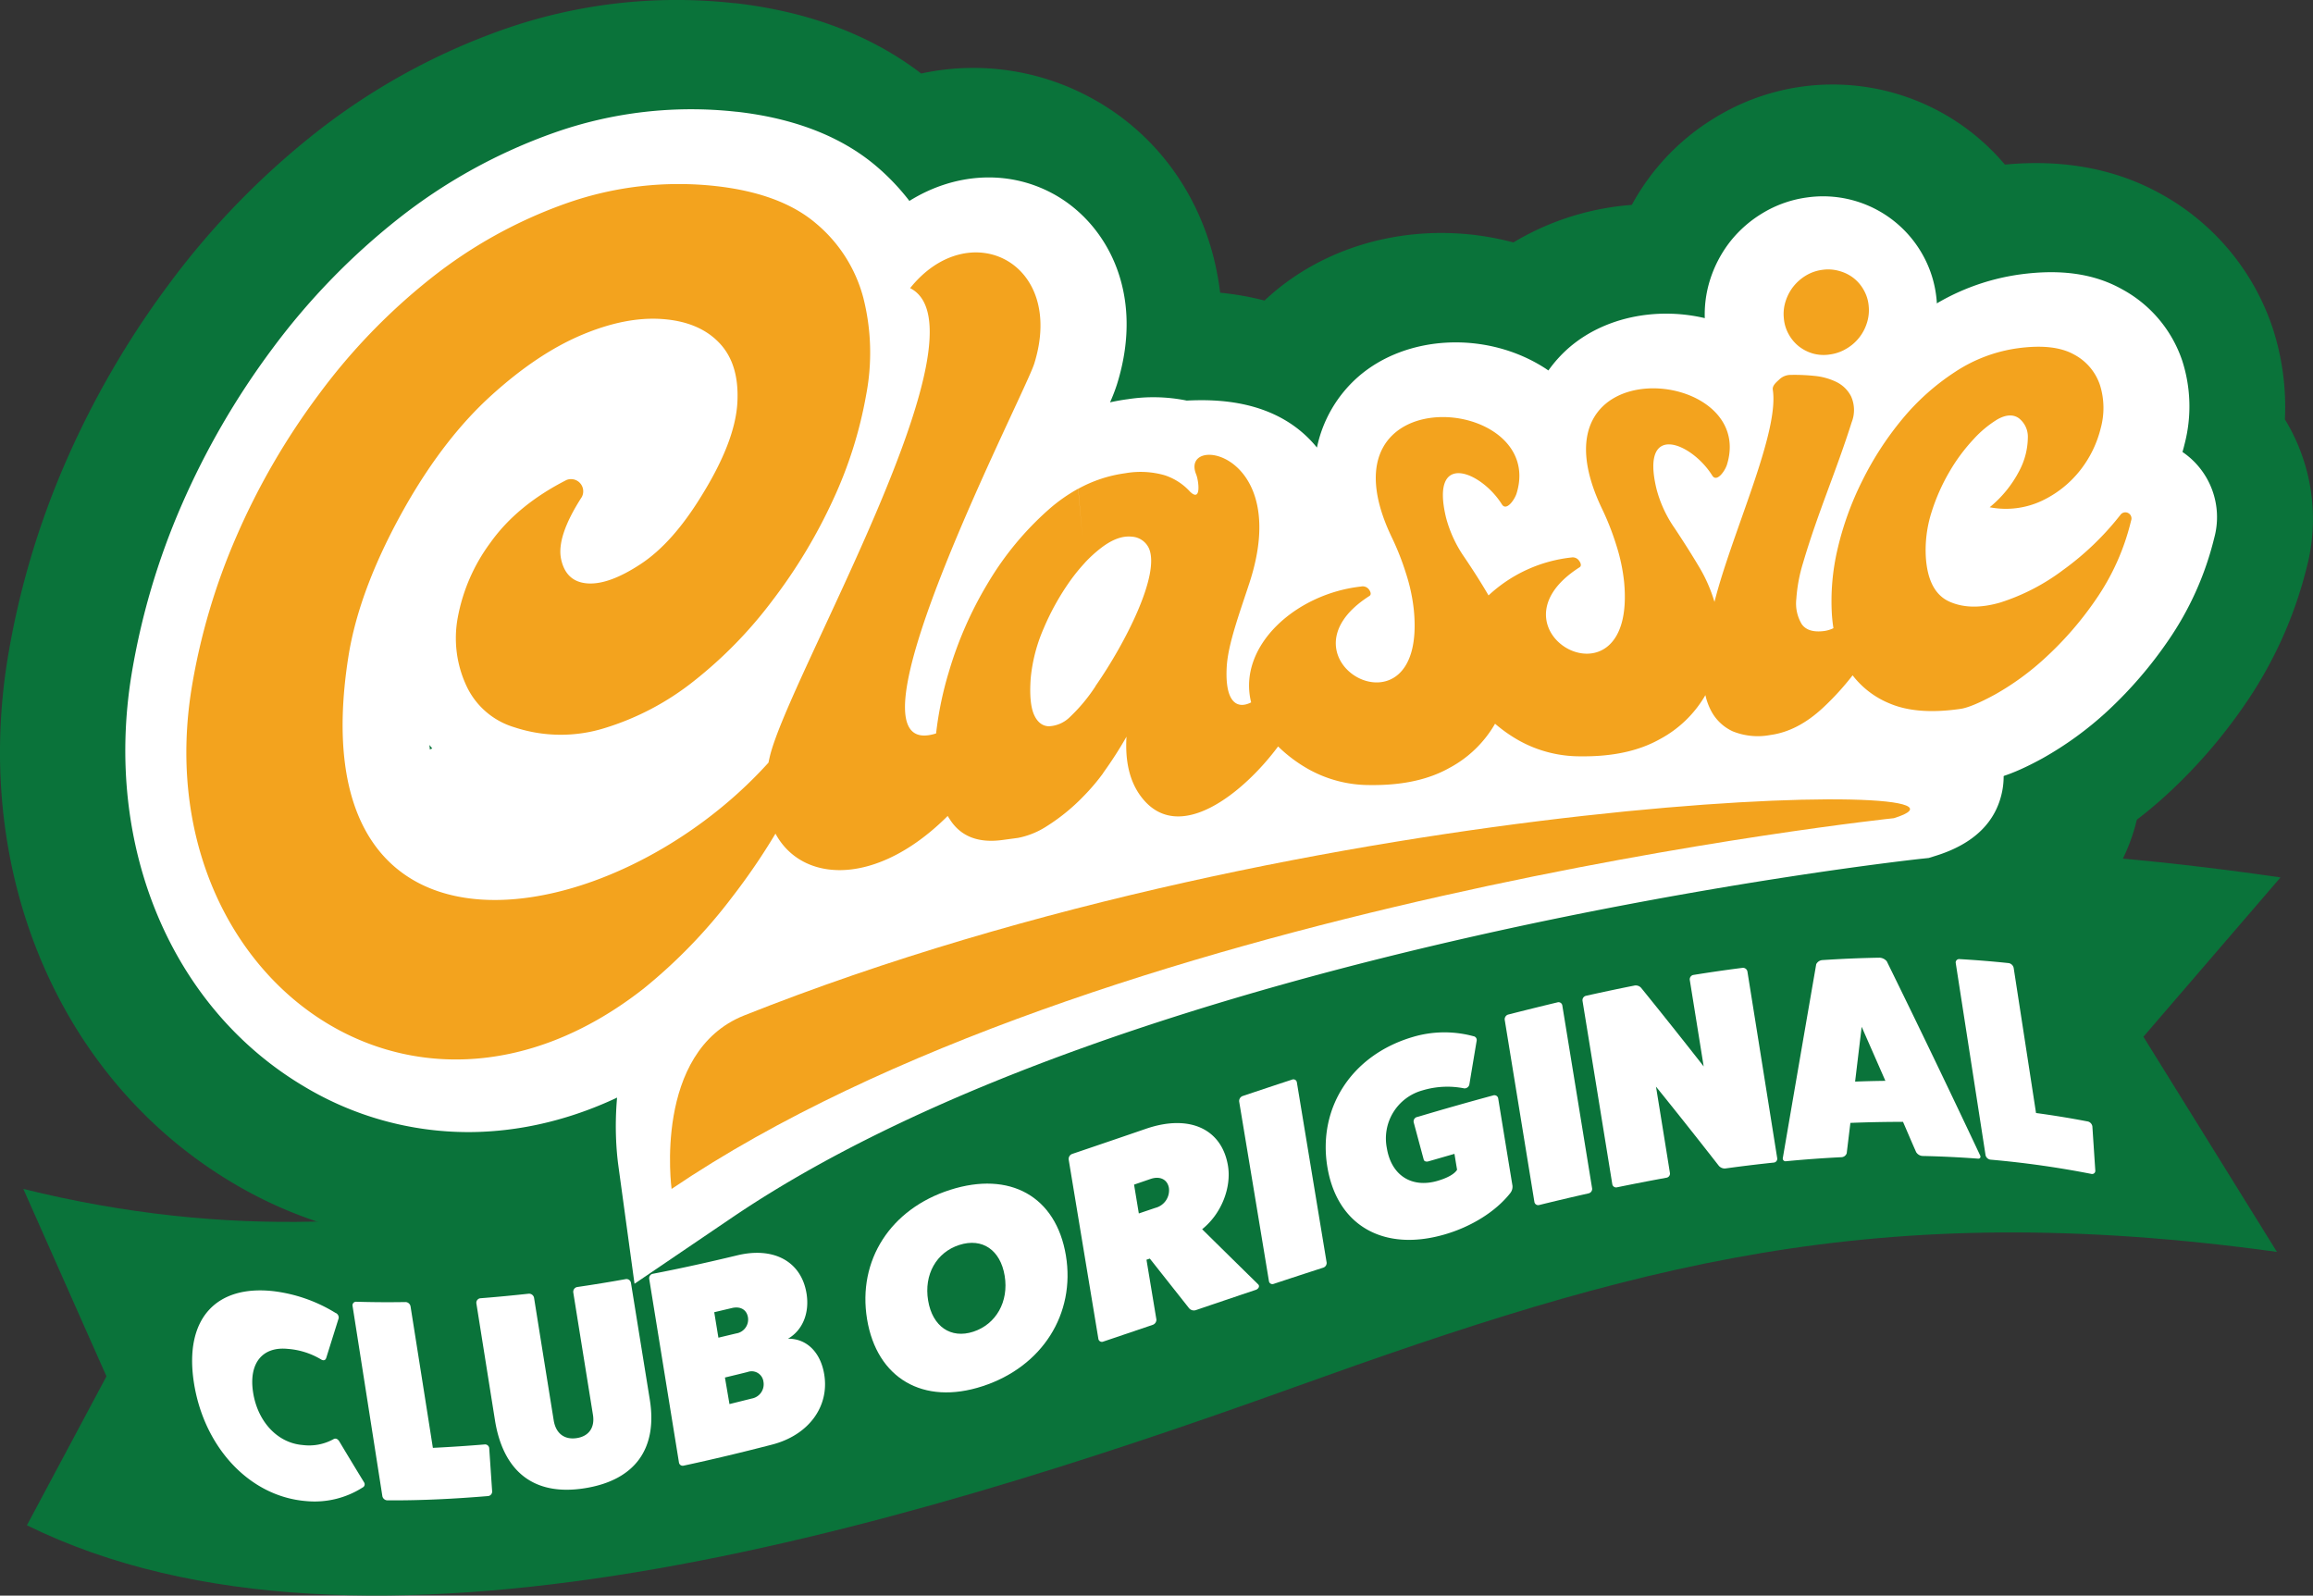
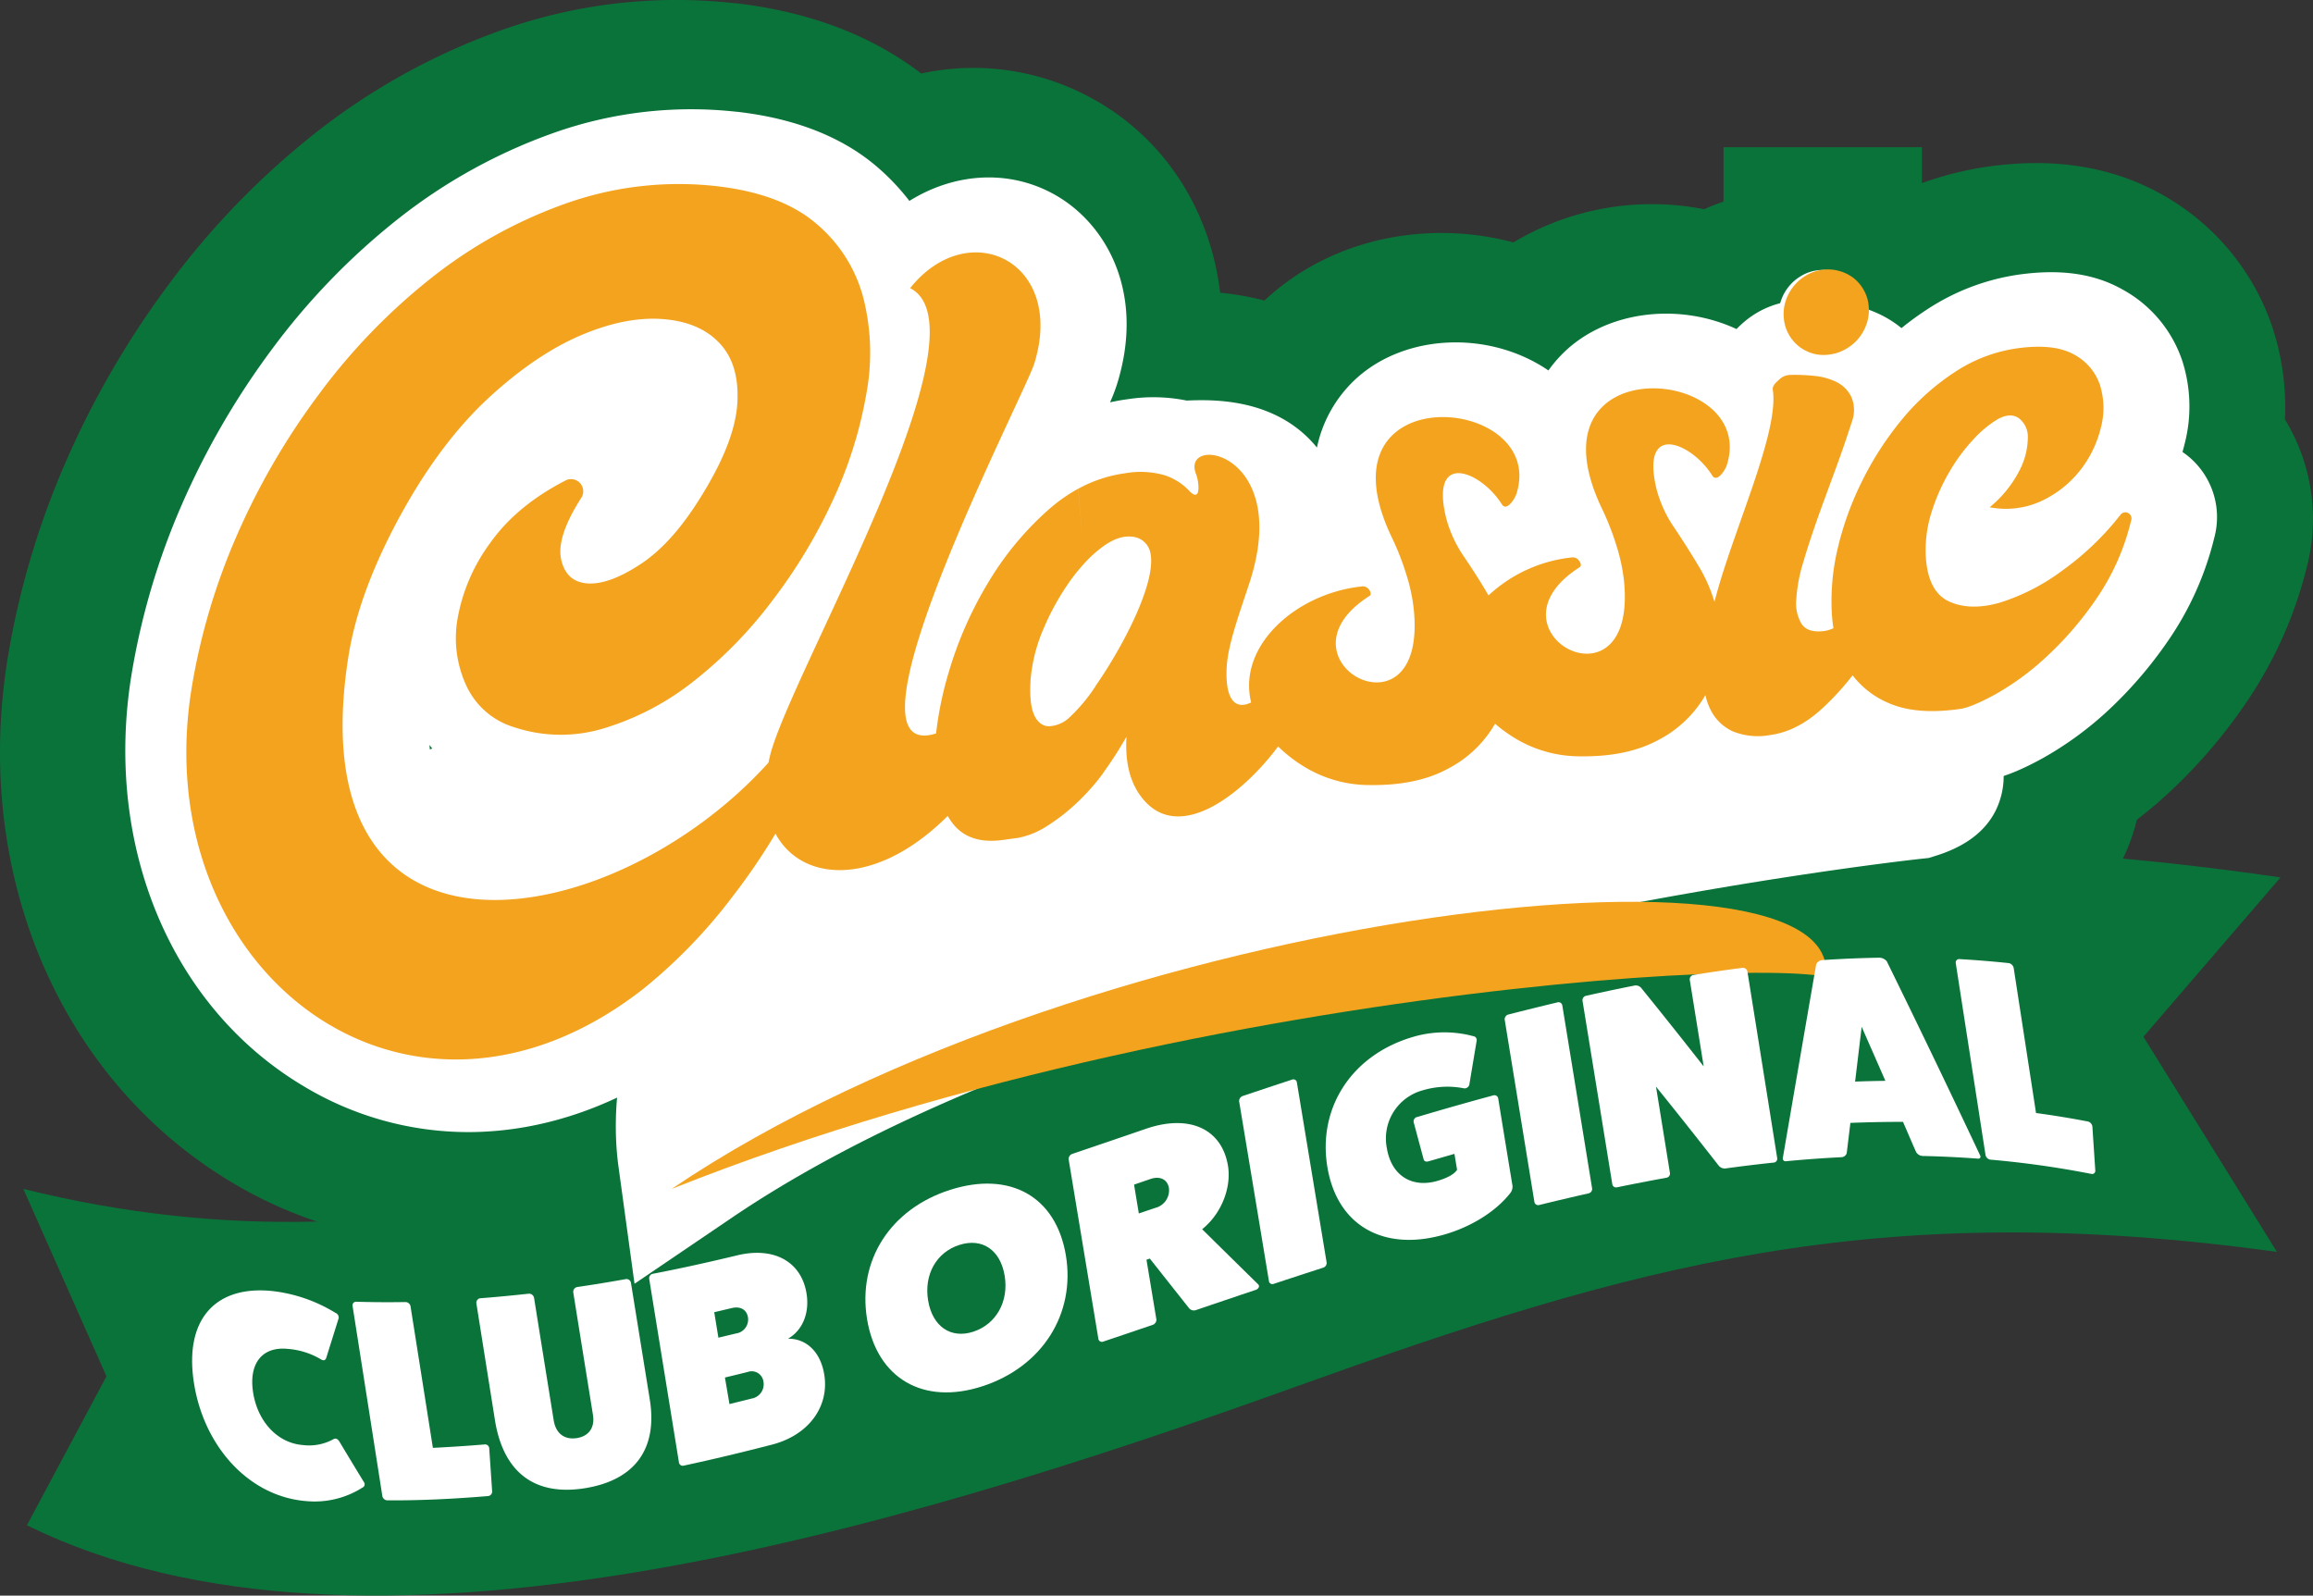
<svg xmlns="http://www.w3.org/2000/svg" viewBox="0 0 510.34 352.05">
  <rect x="0" y="0" width="510.34" height="352.05" fill="#333333" stroke="none" />
  <defs>
    <style>.cls-1,.cls-3{fill:#0a733a;}.cls-2{fill:#fff;}.cls-3,.cls-4,.cls-5{fill-rule:evenodd;}.cls-4{fill:#0062af;}.cls-5,.cls-6{fill:#f3a31e;}</style>
  </defs>
  <g id="Layer_2" data-name="Layer 2">
    <g id="Layer_1-2" data-name="Layer 1">
      <rect class="cls-1" x="380.27" y="32.48" width="43.78" height="33.91" />
-       <path class="cls-2" d="M403.16,59.44a9,9,0,0,1,3.69.25A8.88,8.88,0,0,1,410,61.28,9.06,9.06,0,0,1,412.26,64a8.62,8.62,0,0,1,1.06,3.49,9.2,9.2,0,0,1-.42,3.79,10.4,10.4,0,0,1-1.73,3.22,10.1,10.1,0,0,1-2.81,2.4,9.36,9.36,0,0,1-3.56,1.25,8.79,8.79,0,0,1-3.74-.25,8.8,8.8,0,0,1-5.36-4.27A8.8,8.8,0,0,1,394.63,70a9,9,0,0,1,.43-3.69,10.2,10.2,0,0,1,1.73-3.22,10,10,0,0,1,2.76-2.4A9.35,9.35,0,0,1,403.16,59.44Z" />
-       <path class="cls-1" d="M403.43,118.87a48.82,48.82,0,0,1-13.89-2,49.72,49.72,0,0,1-33.08-63.35,50.72,50.72,0,0,1,22.09-27.64,49.68,49.68,0,0,1,69.17,18.19,49,49,0,0,1,6.11,19.82,49.84,49.84,0,0,1-2.34,20.17A50.67,50.67,0,0,1,429,111.9a50.09,50.09,0,0,1-18.71,6.5A51.39,51.39,0,0,1,403.43,118.87Zm-3.25-81.16-.89.11a31.24,31.24,0,0,0-11.55,4A30.69,30.69,0,0,0,374.3,58.46,31.4,31.4,0,0,0,372.81,71a32.09,32.09,0,0,0,4,12.84,31.66,31.66,0,0,0,7.86,9.22,32.16,32.16,0,0,0,11.14,5.75,31.8,31.8,0,0,0,12.84.9h0a31.53,31.53,0,0,0,11.88-4.22A30.52,30.52,0,0,0,433.66,79.1a31.73,31.73,0,0,0-21.11-40.25,32.16,32.16,0,0,0-12.35-1.14l3,21.73Z" />
      <path class="cls-1" d="M237.38,107.89a29.65,29.65,0,0,1,10.31-3.42,19.46,19.46,0,0,1,8.73.43c2.27.77,28.28-5.44,18.71,23.75-2.24,6.81-4.73,13.54-5,18.54-.41,7.81,2.32,9.34,5.39,7.78-3-12.34,9.74-24,24.24-25.56a1.7,1.7,0,0,1,1.65.66c.41.53.64,1.19.16,1.5-22.16,14.14,12.65,33.09,9.81,3.2a40.18,40.18,0,0,0-1.73-8.14,61.94,61.94,0,0,0-3.15-8c-17.13-35.85,34.38-31.53,27.57-9.66-.41,1.31-2.22,4-3.23,2.38-4.45-7.17-15.9-12.08-12.33,2.87a27.28,27.28,0,0,0,4.07,8.82q3,4.53,5.14,8.12l.18.29a31.92,31.92,0,0,1,18.28-8.35,1.75,1.75,0,0,1,1.66.66c.41.53.64,1.19.15,1.5-22.16,14.15,12.65,33.1,9.81,3.2a39.51,39.51,0,0,0-1.73-8.14,59.88,59.88,0,0,0-3.15-8c-17.13-35.86,34.39-31.54,27.58-9.67-.41,1.31-2.23,4-3.24,2.38-4.45-7.16-15.9-12.08-12.33,2.88a27.45,27.45,0,0,0,4.07,8.81q3,4.53,5.15,8.12c1.61,2.66,4.17,5.88,4.46,4.88,4.37-15,13.38-34.73,12-43.63-.15-.91.78-1.65,1.44-2.26a3.46,3.46,0,0,1,2.4-1,41.34,41.34,0,0,1,5.28.2,14.12,14.12,0,0,1,4.88,1.34,7.12,7.12,0,0,1,3.27,3.19,7.38,7.38,0,0,1,.14,5.69c-3.44,10.88-7.46,19.93-10.73,31a35.89,35.89,0,0,0-1.5,8,8.88,8.88,0,0,0,1.2,5.54q1.4,2,5,1.53a6.9,6.9,0,0,0,2-.62c-.15-1-.27-2-.33-3a49.8,49.8,0,0,1,1.24-14.43,67.69,67.69,0,0,1,5.41-15,69.52,69.52,0,0,1,8.85-13.69,51.83,51.83,0,0,1,11.66-10.43A33.42,33.42,0,0,1,444.66,77q8-1.1,12.39,1.36A11.85,11.85,0,0,1,462.82,85a16.89,16.89,0,0,1,.16,9.41,24.32,24.32,0,0,1-4.57,9.39,23.73,23.73,0,0,1-8.5,6.73A18.72,18.72,0,0,1,438.42,112a25.39,25.39,0,0,0,6.6-8.18,15.86,15.86,0,0,0,1.81-7.16,5.15,5.15,0,0,0-2-4.33q-1.89-1.29-4.71.28a23.82,23.82,0,0,0-5.24,4.35,39.13,39.13,0,0,0-5.29,7.11,43.56,43.56,0,0,0-4,9,27.11,27.11,0,0,0-1.26,10q.53,7.65,5.22,9.76t11.25.17a46.3,46.3,0,0,0,13.79-7.15,62,62,0,0,0,12.68-12.21A1.36,1.36,0,0,1,469.6,115a51.87,51.87,0,0,1-7.72,17.32,75.43,75.43,0,0,1-11.14,12.88,59.12,59.12,0,0,1-11.12,8.13c-3.53,1.91-6.12,3-7.78,3.21q-9.34,1.28-15.34-1.25a19.63,19.63,0,0,1-8.24-6.23,60.19,60.19,0,0,1-6.55,7.17q-5.58,5.19-11.63,6a14.67,14.67,0,0,1-8.24-.8c-2.13-1-11.63-.8-16.14,1.74s-10.45,3.86-17.46,3.77a27.63,27.63,0,0,1-13.53-3.45,32.85,32.85,0,0,1-5.35-3.74,25.35,25.35,0,0,1-10.08,9.75q-7,3.92-17.46,3.78a27.79,27.79,0,0,1-13.53-3.45,31.43,31.43,0,0,1-6.79-5.08c-7.4,10.05-22,22.15-30.3,11-2.44-3.27-10-24.36-10-24.36C247.7,142.1,255.55,126.84,253,121a4.39,4.39,0,0,0-3.76-2.57c-2.07-.24-4.33.59-6.78,2.46a30.21,30.21,0,0,0-3.63,3.34Zm-112.93-2a2.69,2.69,0,0,1,3.38,3.75q-5.64,8.76-4.57,13.76c.72,3.33,2.67,5.1,5.83,5.32s7.08-1.21,11.75-4.29,9.13-8.09,13.38-15q7.44-12,7.93-20.55t-4-13.23Q153.73,71,145.57,70.4T127.67,74q-9.75,4.16-19.87,13.36T89.21,111.24Q78.72,129.66,76.32,145c-11.46,73.4,58.3,61.43,92.71,23.26.07-.38.16-.76.24-1.15,4-17.51,49.28-94.24,31-103.53,13-16.24,34.38-5.77,27.39,16.64-2.15,6.89-42.55,84.65-23.38,82a10,10,0,0,0,1.72-.39,76.4,76.4,0,0,1,2.78-13.5,84.09,84.09,0,0,1,8.72-19.8,67.81,67.81,0,0,1,13.34-16.1c2.09-1.84,7.95,11.79,7.95,11.79a39.18,39.18,0,0,0-3.32,4.1,55.35,55.35,0,0,0-5.71,10.27,35.45,35.45,0,0,0-2.88,11c-.28,3.75,0,6.44.71,8.09s1.84,2.5,3.23,2.57a7,7,0,0,0,4.59-1.94c1.44-1.17,7.46,12.26,7.46,12.26a45.24,45.24,0,0,1-4.39,5.16,42.53,42.53,0,0,1-8.25,6.68,17.55,17.55,0,0,1-6.16,2.46l-3.42.47q-7.76,1.06-11.36-4.16c-.26-.37-.5-.75-.73-1.15-.64.64-1.31,1.28-2,1.91-15.08,13.7-30.37,12.43-36,1.94a143.15,143.15,0,0,1-9.55,14,116.4,116.4,0,0,1-19.54,20.19c-51.87,40.67-109.85-3.85-99.72-66.29a141,141,0,0,1,9.88-33.49A155.72,155.72,0,0,1,69.83,87.06,134.81,134.81,0,0,1,94.56,61.43a103.66,103.66,0,0,1,29.78-16.49,74.44,74.44,0,0,1,33.18-3.82q14.26,1.62,22,8.24A32,32,0,0,1,190,65.69a49.3,49.3,0,0,1,.65,21.39,93.81,93.81,0,0,1-7.33,23.29,117.42,117.42,0,0,1-13.34,22.16,96,96,0,0,1-17.38,17.83,59.75,59.75,0,0,1-19.63,10.35,32.57,32.57,0,0,1-20-.18,17,17,0,0,1-10.55-9.16,24.87,24.87,0,0,1-1.88-15.06,39.76,39.76,0,0,1,7.22-16.55Q113.56,111.48,124.45,105.94Z" />
      <path class="cls-1" d="M100.11,274.42a95.07,95.07,0,0,1-48.54-13.3C13.5,238.64-6.09,193.18,1.68,145.31a182.61,182.61,0,0,1,12.7-43.11A197.84,197.84,0,0,1,37.2,62.79,176,176,0,0,1,69.38,29.5,144.64,144.64,0,0,1,110.8,6.6,115.21,115.21,0,0,1,161.88.69l.25,0c16.3,1.86,30.11,7.08,41.12,15.53a54.31,54.31,0,0,1,37.08,5.16c16.44,8.73,26.69,24.82,28.88,43.2A64.32,64.32,0,0,1,279,66.31c.44-.41.88-.82,1.33-1.21,14.35-12.58,34.88-16.61,53.58-11.61A59.48,59.48,0,0,1,376,46.17a44.53,44.53,0,0,1,17.2-4,81.13,81.13,0,0,1,10.48.39,55.57,55.57,0,0,1,10.76,2.13,73.27,73.27,0,0,1,24.69-8c14.32-1.95,27.05.14,37.83,6.2a52.86,52.86,0,0,1,24.45,29.39,56.28,56.28,0,0,1,2.73,20.25A42.13,42.13,0,0,1,509,125a92.48,92.48,0,0,1-13.78,30.57A115.91,115.91,0,0,1,478,175.39,98,98,0,0,1,459,189c-8.2,4.46-14.89,6.86-21.71,7.78a76.25,76.25,0,0,1-23.11-.16,59.78,59.78,0,0,1-36.44,5.7,77.86,77.86,0,0,1-30,5.24,72.94,72.94,0,0,1-11.55-1c-10.24,5.07-21.94,7.55-34.87,7.39a72.56,72.56,0,0,1-12.88-1.3,57,57,0,0,1-28.82,8.24,51.55,51.55,0,0,1-12.26-1.46,54.78,54.78,0,0,1-17.74,5.76l-3.43.47a57.45,57.45,0,0,1-12.87.33,67.38,67.38,0,0,1-28.26,6.68,144.58,144.58,0,0,1-18.42,17.46c-17.69,13.87-37.76,22.15-58,23.93Q104.35,274.43,100.11,274.42Zm285.51-75.8c-.75.42-1.5.82-2.26,1.21C384.15,199.44,384.89,199,385.62,198.62Zm-20.86-.28c.91.42,1.77.79,2.6,1.12C366.49,199.11,365.62,198.74,364.76,198.34Zm-.07,0h0Zm-.1-.05.07,0ZM269.42,66.37l.06,0Z" />
      <path class="cls-3" d="M158.57,255.37s-4.14-30.24,16.05-38.28c126.58-50.35,282.9-52.6,253.69-43.52C428.31,173.57,252,192.11,158.57,255.37Z" />
      <path class="cls-1" d="M127.16,325.73l-8.88-64.84a97.92,97.92,0,0,1,.68-28.61c4.36-25.13,19.17-44.44,40.63-53,64.89-25.82,132.66-38.46,178.08-44.51,23.51-3.13,46.76-5.21,65.49-5.85,26.93-.9,41.95.49,54.47,10.92a41.21,41.21,0,0,1,14.12,39.73c-1.47,7.38-7.48,25.37-31.37,32.8l-3.83,1.19-4,.42c-1.64.17-167.38,18.31-251.2,75Z" />
      <path class="cls-1" d="M502.38,276.21c-89-12.26-142.12,3-216.9,29.89C197.32,337.81,79.88,373,5.94,336.53l17.55-32.86L5.15,262.32C96,284.81,163.3,250.43,237.91,223.59c92.68-26.08,146.74-47.22,265.26-30l-30.25,35.15Z" />
      <circle class="cls-2" cx="140.39" cy="91.81" r="5.48" />
      <path class="cls-2" d="M140.38,105.43A13.61,13.61,0,1,1,154,90.62h0a13.62,13.62,0,0,1-12.37,14.76C141.18,105.41,140.77,105.43,140.38,105.43Zm-2.64-13.38a2.75,2.75,0,0,0,.94,1.8,2.66,2.66,0,1,0-.33-3.74,2.72,2.72,0,0,0-.61,1.94Z" />
      <ellipse class="cls-2" cx="112.21" cy="174.92" rx="9.66" ry="21.84" transform="translate(-86.52 235.72) rotate(-74.33)" />
      <path class="cls-2" d="M240.62,107.6a30.07,30.07,0,0,1,10.31-3.42,19.46,19.46,0,0,1,8.73.43c2.27.78,28.29-5.43,18.71,23.76-2.24,6.8-4.73,13.54-5,18.53-.42,7.82,2.31,9.35,5.39,7.78-3.06-12.34,9.73-24,24.23-25.56a1.72,1.72,0,0,1,1.65.67c.41.52.65,1.18.16,1.5-22.16,14.14,12.65,33.09,9.81,3.2a39.74,39.74,0,0,0-1.73-8.15,61.25,61.25,0,0,0-3.15-8c-17.13-35.86,34.38-31.54,27.57-9.67-.41,1.32-2.22,4-3.23,2.38-4.45-7.16-15.9-12.08-12.33,2.88a27.14,27.14,0,0,0,4.07,8.81q3,4.53,5.15,8.12l.17.29a31.9,31.9,0,0,1,18.28-8.34,1.7,1.7,0,0,1,1.66.66c.41.53.64,1.19.15,1.5-22.16,14.14,12.66,33.09,9.81,3.2a39.74,39.74,0,0,0-1.73-8.15,59.07,59.07,0,0,0-3.15-8c-17.13-35.85,34.39-31.53,27.58-9.67-.41,1.32-2.23,4-3.24,2.39-4.45-7.17-15.9-12.08-12.33,2.87a27.49,27.49,0,0,0,4.07,8.82q3.06,4.53,5.15,8.11c1.61,2.66,4.17,5.88,4.46,4.89,4.37-15,13.38-34.74,12-43.63-.14-.92.78-1.66,1.44-2.27a3.56,3.56,0,0,1,2.4-1,41.39,41.39,0,0,1,5.28.21,14,14,0,0,1,4.88,1.33,7.14,7.14,0,0,1,3.27,3.2,7.33,7.33,0,0,1,.14,5.69c-3.44,10.87-7.46,19.93-10.73,31a36,36,0,0,0-1.5,8,8.9,8.9,0,0,0,1.2,5.55q1.4,2,5,1.52a6.75,6.75,0,0,0,2-.62c-.16-1-.27-2-.34-3A49.75,49.75,0,0,1,408.17,121a67.59,67.59,0,0,1,5.41-15,69.74,69.74,0,0,1,8.85-13.68A51.8,51.8,0,0,1,434.09,81.9a33.42,33.42,0,0,1,13.81-5.23q8-1.1,12.39,1.35a11.87,11.87,0,0,1,5.77,6.72,16.86,16.86,0,0,1,.16,9.4,24.25,24.25,0,0,1-4.57,9.39,23.62,23.62,0,0,1-8.5,6.73,18.65,18.65,0,0,1-11.49,1.42,25.28,25.28,0,0,0,6.6-8.18,15.82,15.82,0,0,0,1.81-7.15,5.11,5.11,0,0,0-2-4.33q-1.89-1.3-4.71.27a24.05,24.05,0,0,0-5.24,4.35,40.32,40.32,0,0,0-5.29,7.11,43.65,43.65,0,0,0-4,9,27.11,27.11,0,0,0-1.26,10q.53,7.65,5.22,9.75t11.25.18a46.35,46.35,0,0,0,13.79-7.16,62.23,62.23,0,0,0,12.69-12.2,1.26,1.26,0,0,1,1.66-.38,1.27,1.27,0,0,1,.67,1.69A51.67,51.67,0,0,1,465.12,132,75.05,75.05,0,0,1,454,144.9,59.12,59.12,0,0,1,442.86,153q-5.3,2.88-7.78,3.22-9.34,1.27-15.34-1.25a19.71,19.71,0,0,1-8.24-6.23,60.87,60.87,0,0,1-6.55,7.16q-5.58,5.19-11.63,6a14.76,14.76,0,0,1-8.24-.8c-2.13-1-11.63-.8-16.14,1.73s-10.45,3.86-17.46,3.77A27.73,27.73,0,0,1,338,163.21a33.53,33.53,0,0,1-5.35-3.75,25.31,25.31,0,0,1-10.08,9.76q-7,3.9-17.46,3.77a27.6,27.6,0,0,1-13.53-3.45,31.73,31.73,0,0,1-6.79-5.07c-7.4,10.05-22,22.14-30.3,11-2.44-3.26-10-24.36-10-24.36,6.49-9.32,14.34-24.59,11.79-30.39a4.44,4.44,0,0,0-3.77-2.57q-3.1-.34-6.78,2.47a30.1,30.1,0,0,0-3.63,3.33Zm-112.93-1.94a2.69,2.69,0,0,1,3.39,3.74q-5.66,8.77-4.57,13.76c.71,3.33,2.66,5.1,5.82,5.32s7.08-1.2,11.75-4.28,9.13-8.1,13.38-15q7.44-12,7.93-20.56t-4-13.23q-4.46-4.68-12.61-5.25t-17.9,3.58Q121.16,77.85,111,87.07T92.45,111Q82,129.37,79.56,144.74c-11.46,73.39,58.3,61.43,92.71,23.26.07-.38.16-.77.25-1.16,4-17.51,49.27-94.23,31-103.52,13-16.24,34.38-5.78,27.39,16.64-2.15,6.89-42.55,84.65-23.38,82a10,10,0,0,0,1.72-.4,76.4,76.4,0,0,1,2.78-13.5,84.25,84.25,0,0,1,8.72-19.79,67.67,67.67,0,0,1,13.34-16.11c2.09-1.83,7.95,11.79,7.95,11.79a39.18,39.18,0,0,0-3.32,4.1A55.45,55.45,0,0,0,233,138.36a35.66,35.66,0,0,0-2.88,11c-.28,3.74-.05,6.44.71,8.09s1.84,2.5,3.23,2.57a7,7,0,0,0,4.59-1.94c1.44-1.17,7.46,12.26,7.46,12.26a44.22,44.22,0,0,1-4.39,5.15,43,43,0,0,1-8.25,6.69,18,18,0,0,1-6.16,2.46l-3.42.47q-7.75,1-11.36-4.17c-.26-.37-.5-.75-.73-1.14-.64.64-1.31,1.27-2,1.9-15.09,13.7-30.38,12.43-36,2a144.36,144.36,0,0,1-9.55,14,116.29,116.29,0,0,1-19.53,20.18C92.91,258.5,34.93,214,45.06,151.54a141.14,141.14,0,0,1,9.88-33.49A156.2,156.2,0,0,1,73.07,86.77,134.76,134.76,0,0,1,97.8,61.15a103.42,103.42,0,0,1,29.78-16.49,74.46,74.46,0,0,1,33.18-3.83q14.27,1.62,22,8.24a32,32,0,0,1,10.4,16.34,49.26,49.26,0,0,1,.65,21.38,93.39,93.39,0,0,1-7.33,23.29,117.1,117.1,0,0,1-13.34,22.16,95.73,95.73,0,0,1-17.38,17.83,59.56,59.56,0,0,1-19.63,10.35,32.65,32.65,0,0,1-20-.17,17,17,0,0,1-10.55-9.16A24.89,24.89,0,0,1,103.71,136a39.76,39.76,0,0,1,7.22-16.55Q116.8,111.2,127.69,105.66Z" />
      <path class="cls-2" d="M103.26,249.78a70.4,70.4,0,0,1-36.05-10c-29.35-17.33-44.35-53-38.2-90.89A157.85,157.85,0,0,1,40,111.6,173.48,173.48,0,0,1,60,77.06,151.63,151.63,0,0,1,87.73,48.38a120,120,0,0,1,34.44-19.06,90.83,90.83,0,0,1,40.33-4.66h.11c12.74,1.45,23.08,5.5,30.73,12a50.29,50.29,0,0,1,7.31,7.67c9.78-6.1,21.53-7,31.48-1.7,11.73,6.23,20.71,21.68,14.33,42.14a38.27,38.27,0,0,1-1.54,4c1.26-.28,2.53-.51,3.82-.68a37.08,37.08,0,0,1,13.09.29c5.9-.26,19.86-.56,28.74,10.37a28.5,28.5,0,0,1,9.05-15.57c10.74-9.42,28.53-10.22,41.39-1.87l.63.43a28.66,28.66,0,0,1,4.4-4.9c9.59-8.41,24.8-9.95,37.1-4.24.3-.3.61-.61.94-.91l.09-.08a19.86,19.86,0,0,1,13-5.33,57.94,57.94,0,0,1,7.35.28A30.46,30.46,0,0,1,415,69.47a23.78,23.78,0,0,1,4.54,2.92,65.09,65.09,0,0,1,5.67-4.13,49.72,49.72,0,0,1,20.48-7.71c9.05-1.23,16.43-.16,22.56,3.29A28.1,28.1,0,0,1,481.5,79.62,32.89,32.89,0,0,1,482,98c-.14.58-.29,1.15-.46,1.72a17.38,17.38,0,0,1,7,19,68.41,68.41,0,0,1-10.13,22.59A92.08,92.08,0,0,1,464.87,157a75.62,75.62,0,0,1-14.24,10.33c-5.48,3-9.59,4.53-13.35,5-9.09,1.24-17.09.46-23.77-2.34a36.31,36.31,0,0,1-18,8,31.83,31.83,0,0,1-15-1.22,18.84,18.84,0,0,0-4.11.46c-7.05,3.84-15.52,5.74-25.17,5.61a45.56,45.56,0,0,1-15.63-2.87,47.29,47.29,0,0,1-5.17,3.35c-7.13,4-15.75,6-25.62,5.86a44.74,44.74,0,0,1-17.61-3.69c-6.34,5.47-14.85,10.6-24.48,10.63a25.43,25.43,0,0,1-14.7-4.5,48.3,48.3,0,0,1-6.41,4.52,33.32,33.32,0,0,1-12.12,4.51l-3.42.46a30.44,30.44,0,0,1-13.63-1.06c-10,6.49-20.53,9.08-30.49,7.34a34.45,34.45,0,0,1-4-.95l-.87,1.13a132.93,132.93,0,0,1-22.33,23C138.63,243.33,120.74,249.78,103.26,249.78ZM63.23,144q-1.29,5.08-2.11,10.18c-4,24.56,4.9,47.2,22.64,57.67,10.67,6.3,22.92,7,35.12,2.39-11,1.12-21.23-.37-29.86-4.48C76.64,203.83,57,187.48,63.23,144Zm31.53,20.41c.6,7,2.78,13.38,8.24,16,6.2,2.94,16.42,2,27.36-2.34A48.13,48.13,0,0,1,111,175.69,33.23,33.23,0,0,1,94.76,164.37Zm283.42,11.51h0ZM188,175.45a12.46,12.46,0,0,0,5.6-1.87,20.09,20.09,0,0,1-3.07-3.3,22.58,22.58,0,0,1-1.39-2.11,19.25,19.25,0,0,0-.71,2.28c0,.21-.1.44-.14.66l-.7,3.57Zm-68.37-34.78a7.31,7.31,0,0,0,.69,3.41,1.78,1.78,0,0,0,.23.4,2.23,2.23,0,0,0,.67.3,16.46,16.46,0,0,0,10.34.06l.3-.09-.61,0A22.61,22.61,0,0,1,119.58,140.67Zm255.62,3.9,0,0h.09Zm-37.87-35.71ZM134.45,90a19.17,19.17,0,0,1,8.33,5.46,19.73,19.73,0,0,1,2.17,2.9c3.57-6.22,4.13-9.5,4.2-10.69a11.13,11.13,0,0,0,0-1.14,8.81,8.81,0,0,0-1.48-.2c-2.82-.21-6.32.58-10.4,2.32C136.35,89.06,135.4,89.52,134.45,90Zm130.42-.81h0Zm-99.5-31a31.72,31.72,0,0,1,7.84,6,30.09,30.09,0,0,1,4.43,6.06c0-.18-.09-.37-.14-.55a15.77,15.77,0,0,0-5.26-8.22A17.88,17.88,0,0,0,165.37,58.19Z" />
      <path class="cls-4" d="M152.54,255.09s-4.14-30.24,16.05-38.27c126.59-50.36,282.91-52.61,253.7-43.53C422.29,173.29,246,191.83,152.54,255.09Z" />
      <path class="cls-2" d="M140,283.24l-3.55-25.94c-2.18-15.92.87-45.54,26.15-55.6,62.58-24.89,128.24-37.12,172.29-43,22.74-3,45.14-5,63.09-5.64,28.28-1,33.6,1.58,38,5.28a16.83,16.83,0,0,1,5.79,16.21c-1.36,6.87-6.3,11.67-14.68,14.27l-1.53.48-1.59.17c-1.72.18-173.36,18.88-262.33,79.09Z" />
-       <path class="cls-5" d="M148.18,262.32s-4.14-30.24,16-38.27c126.58-50.36,282.9-52.61,253.69-43.53C417.92,180.52,241.65,199.06,148.18,262.32Z" />
+       <path class="cls-5" d="M148.18,262.32c126.58-50.36,282.9-52.61,253.69-43.53C417.92,180.52,241.65,199.06,148.18,262.32Z" />
      <path class="cls-2" d="M401,59.64a9.14,9.14,0,0,1,6.85,1.84,9.14,9.14,0,0,1,2.25,2.67,8.51,8.51,0,0,1,1.06,3.49,9.27,9.27,0,0,1-.42,3.8,10.09,10.09,0,0,1-4.53,5.62,9.63,9.63,0,0,1-3.57,1.24,9,9,0,0,1-3.74-.24,8.88,8.88,0,0,1-6.43-7.87,9.23,9.23,0,0,1,.43-3.69,10.09,10.09,0,0,1,4.49-5.61A9.24,9.24,0,0,1,401,59.64Z" />
-       <path class="cls-2" d="M401.25,94.66a24.75,24.75,0,0,1-7-1,25.09,25.09,0,0,1-14.93-11.92,24.92,24.92,0,0,1-3.09-10.12,25.34,25.34,0,0,1,1.19-10.23,26.84,26.84,0,0,1,4.46-8.26A26.5,26.5,0,0,1,388.94,47a25.51,25.51,0,0,1,9.8-3.44h0a25.17,25.17,0,0,1,25.49,12.67,24.82,24.82,0,0,1,3.07,10,25.37,25.37,0,0,1-1.18,10.34,26.79,26.79,0,0,1-4.46,8.25,26.51,26.51,0,0,1-7.25,6.26,25.86,25.86,0,0,1-9.63,3.35A26.54,26.54,0,0,1,401.25,94.66Zm0-32.53a6.11,6.11,0,0,0-.86.06,6.65,6.65,0,0,0-2.48.85,6.32,6.32,0,0,0-1.66,1.46,5.73,5.73,0,0,0-1,1.81,6.82,6.82,0,0,0-.35,2.76,7.51,7.51,0,0,0,1,3,7.46,7.46,0,0,0,4.35,3.43,7.26,7.26,0,0,0,2.93.21,6.94,6.94,0,0,0,2.59-.94,5.85,5.85,0,0,0,1.55-1.37,5.93,5.93,0,0,0,1-1.82,7.1,7.1,0,0,0,.34-2.85,7.61,7.61,0,0,0-.95-3,7.51,7.51,0,0,0-4.23-3.37A8,8,0,0,0,401.25,62.13Z" />
      <path class="cls-6" d="M402.12,59.53a8.88,8.88,0,0,1,3.7.26A9,9,0,0,1,409,61.37a8.77,8.77,0,0,1,2.25,2.68,8.51,8.51,0,0,1,1.06,3.49,9.2,9.2,0,0,1-.42,3.79,10,10,0,0,1-1.73,3.22,9.9,9.9,0,0,1-2.8,2.4,9.42,9.42,0,0,1-3.56,1.25A8.82,8.82,0,0,1,400,78a9.16,9.16,0,0,1-3.11-1.59,8.88,8.88,0,0,1-2.24-2.68,8.65,8.65,0,0,1-1.07-3.59A9.05,9.05,0,0,1,394,66.4a10.18,10.18,0,0,1,1.72-3.22,10.48,10.48,0,0,1,2.76-2.4A9.4,9.4,0,0,1,402.12,59.53Z" />
      <path class="cls-6" d="M237.91,107.84a29.63,29.63,0,0,1,10.32-3.42,19.42,19.42,0,0,1,8.72.43,13,13,0,0,1,5.63,3.64c2.54,2.44,1.9-2.46,1.34-3.83-3.66-9,21.32-5.24,11.74,24-2.23,6.8-4.73,13.54-5,18.53-.42,7.82,2.32,9.35,5.39,7.78-3.06-12.34,9.73-23.95,24.23-25.56A1.73,1.73,0,0,1,302,130c.41.52.64,1.18.15,1.49-22.16,14.15,12.66,33.1,9.81,3.2a39.51,39.51,0,0,0-1.73-8.14,58.56,58.56,0,0,0-3.15-8C289.9,82.7,341.42,87,334.61,108.89c-.41,1.31-2.23,4-3.24,2.38-4.45-7.16-15.9-12.08-12.33,2.88a27.45,27.45,0,0,0,4.07,8.81q3.06,4.53,5.15,8.12l.17.29A31.87,31.87,0,0,1,346.72,123a1.7,1.7,0,0,1,1.65.66c.41.53.64,1.18.15,1.5-22.16,14.14,12.66,33.09,9.82,3.2a40.45,40.45,0,0,0-1.74-8.15,58.56,58.56,0,0,0-3.15-8c-17.13-35.86,34.39-31.54,27.58-9.67-.41,1.32-2.23,4-3.24,2.38-4.45-7.16-15.89-12.08-12.32,2.88a27.14,27.14,0,0,0,4.07,8.81q3,4.53,5.14,8.12a33.78,33.78,0,0,1,3.6,8.07c.29-1.13.58-2.19.87-3.19,4.36-15,13.37-34.73,12-43.62-.14-.92.78-1.66,1.44-2.27a3.58,3.58,0,0,1,2.4-1,41.39,41.39,0,0,1,5.28.21,14,14,0,0,1,4.88,1.33,7.16,7.16,0,0,1,3.27,3.19,7.36,7.36,0,0,1,.14,5.7c-3.44,10.87-7.46,19.93-10.72,31a34.88,34.88,0,0,0-1.5,8,8.84,8.84,0,0,0,1.19,5.55q1.39,2,5,1.52a7,7,0,0,0,2-.62c-.16-1-.27-2-.34-3a50.06,50.06,0,0,1,1.24-14.42,67.59,67.59,0,0,1,5.41-15,69.69,69.69,0,0,1,8.86-13.69,51.73,51.73,0,0,1,11.65-10.42,33.33,33.33,0,0,1,13.81-5.23q8-1.09,12.4,1.35A11.87,11.87,0,0,1,463.35,85a16.89,16.89,0,0,1,.17,9.41,24.48,24.48,0,0,1-4.58,9.39,23.53,23.53,0,0,1-8.5,6.73A18.71,18.71,0,0,1,439,111.92a25.46,25.46,0,0,0,6.61-8.18,16,16,0,0,0,1.81-7.15,5.15,5.15,0,0,0-2-4.33q-1.89-1.31-4.71.27a24.05,24.05,0,0,0-5.24,4.35,39.6,39.6,0,0,0-5.29,7.11,43.41,43.41,0,0,0-4,9,27.51,27.51,0,0,0-1.26,10q.52,7.67,5.22,9.76t11.26.17a46.42,46.42,0,0,0,13.79-7.15,62.44,62.44,0,0,0,12.68-12.2,1.35,1.35,0,0,1,2.33,1.31,51.67,51.67,0,0,1-7.72,17.32,74.62,74.62,0,0,1-11.14,12.88,59.12,59.12,0,0,1-11.12,8.13c-3.52,1.92-6.12,3-7.77,3.21Q423,157.77,417,155.24a19.71,19.71,0,0,1-8.24-6.24,60.19,60.19,0,0,1-6.55,7.17q-5.58,5.19-11.62,6a14.79,14.79,0,0,1-8.25-.8,10.19,10.19,0,0,1-4.81-4.56,13.77,13.77,0,0,1-1.25-3.44,25.44,25.44,0,0,1-10.08,9.73q-6.94,3.9-17.46,3.77a27.63,27.63,0,0,1-13.53-3.45,32.33,32.33,0,0,1-5.34-3.74,25.4,25.4,0,0,1-10.09,9.76q-6.94,3.9-17.46,3.77a27.63,27.63,0,0,1-13.53-3.45,32,32,0,0,1-6.79-5.07c-7.4,10-22,22.14-30.29,11q-3.66-4.91-3.16-13.15a87.13,87.13,0,0,1-5.15,8l-1.69-19.17c6.5-9.33,14.34-24.59,11.79-30.39a4.44,4.44,0,0,0-3.76-2.57c-2.08-.23-4.33.59-6.78,2.47a28.67,28.67,0,0,0-3.64,3.33ZM125,105.9a2.69,2.69,0,0,1,3.38,3.74q-5.66,8.77-4.57,13.76t5.83,5.32q4.74.33,11.75-4.29t13.37-15q7.45-12,7.93-20.56t-4-13.23q-4.46-4.68-12.61-5.25t-17.9,3.58q-9.75,4.16-19.87,13.36T89.75,111.2Q79.25,129.6,76.85,145c-11.45,73.39,58.31,61.42,92.71,23.26.08-.38.16-.77.25-1.16,4-17.51,49.27-94.23,31-103.53,13-16.23,34.39-5.77,27.39,16.65-2.15,6.88-42.55,84.64-23.37,82a10.11,10.11,0,0,0,1.71-.4,76.47,76.47,0,0,1,2.79-13.5,83.81,83.81,0,0,1,8.71-19.79,67.91,67.91,0,0,1,13.34-16.11,36.4,36.4,0,0,1,6.51-4.59l1.44,16.38a40.5,40.5,0,0,0-3.32,4.1,55.45,55.45,0,0,0-5.71,10.28,35.94,35.94,0,0,0-2.88,11c-.28,3.74,0,6.44.72,8.08s1.83,2.51,3.22,2.57a7,7,0,0,0,4.6-1.94,37.52,37.52,0,0,0,5.76-6.9l1.69,19.17a46.09,46.09,0,0,1-4.38,5.15,43.34,43.34,0,0,1-8.26,6.69,17.87,17.87,0,0,1-6.16,2.46l-3.42.46q-7.74,1.06-11.36-4.16c-.25-.37-.5-.75-.73-1.14-.64.64-1.31,1.27-2,1.9-15.09,13.7-30.38,12.43-36,2a142.42,142.42,0,0,1-9.56,14,116,116,0,0,1-19.53,20.19c-51.88,40.67-109.86-3.85-99.73-66.29a141.17,141.17,0,0,1,9.89-33.49A156.15,156.15,0,0,1,70.36,87,134.76,134.76,0,0,1,95.09,61.39a103.45,103.45,0,0,1,29.78-16.5,74.5,74.5,0,0,1,33.19-3.82q14.26,1.62,22,8.24a32,32,0,0,1,10.41,16.34A49.27,49.27,0,0,1,191.13,87a93.39,93.39,0,0,1-7.33,23.29,117.1,117.1,0,0,1-13.34,22.16,95.73,95.73,0,0,1-17.38,17.83,59.65,59.65,0,0,1-19.63,10.35,32.58,32.58,0,0,1-20-.18,17,17,0,0,1-10.55-9.16A24.87,24.87,0,0,1,101,136.26a39.89,39.89,0,0,1,7.22-16.55Q114.1,111.45,125,105.9Z" />
      <path class="cls-2" d="M80.33,327.06A.78.78,0,0,1,80,328.2a19.69,19.69,0,0,1-12.39,3c-12.73-1-22.69-12.11-24.84-26.22s5-21.56,17.67-20.09a33.89,33.89,0,0,1,13.55,4.76,1.13,1.13,0,0,1,.74,1.18L72,299.54c-.15.56-.55.73-1.09.44a16.75,16.75,0,0,0-7.44-2.37c-5.56-.55-8.62,3.15-7.63,9.58s5.35,11.17,10.91,11.63a11.13,11.13,0,0,0,6.89-1.32c.45-.23.91,0,1.25.57Q77.6,322.6,80.33,327.06Z" />
      <path class="cls-2" d="M107,318.69a.92.92,0,0,1,.94.81c.22,3.19.43,6.38.65,9.58a1,1,0,0,1-.85,1c-7.43.62-14.87,1-22.3.95a1.17,1.17,0,0,1-1.07-.89q-3.28-21-6.58-42a.78.78,0,0,1,.78-.93c3.65.11,7.29.13,10.94.07a1.16,1.16,0,0,1,1.07.94q2.48,15.63,4.93,31.23Q101.21,319.17,107,318.69Z" />
      <path class="cls-2" d="M138,282.23a1,1,0,0,1,1.22.85l4.14,25.65c1.77,10.83-3.18,17.86-14.36,19.63s-17.85-3.65-19.74-14.68q-2.07-13-4.15-26.09a1,1,0,0,1,.88-1.15c3.55-.27,7.09-.62,10.63-1a1.12,1.12,0,0,1,1.22.94q2.16,13.53,4.33,27c.46,2.86,2.33,4.32,5.05,3.92s4.06-2.35,3.61-5.13q-2.17-13.47-4.34-27a1.07,1.07,0,0,1,.88-1.21Q132.64,283.19,138,282.23Z" />
      <path class="cls-2" d="M162.55,277c8.09-2,14.24,1.27,15.4,8.37.72,4.37-.91,8.18-4.09,10,4-.06,7.18,2.86,8,7.89,1.16,7.08-3.44,13.37-11.47,15.46-6.53,1.69-13.06,3.26-19.58,4.66a.84.84,0,0,1-1-.67q-3.28-20.25-6.57-40.55a1,1,0,0,1,.71-1.1C150.15,279.87,156.35,278.49,162.55,277Zm-.15,17.21a3.11,3.11,0,0,0,2.63-3.56c-.28-1.71-1.69-2.49-3.54-2.05l-3.9.92c.31,1.87.61,3.75.92,5.62Zm3.5,14.35a3.19,3.19,0,0,0,2.55-3.69,2.62,2.62,0,0,0-3.5-2.16c-1.67.42-3.34.82-5,1.22l1,5.86Z" />
      <path class="cls-2" d="M216.81,305.84c-13.15,4.31-23.36-1.78-25.5-14.78s5.18-24.34,18.34-28.54S233,263.93,235.18,277C237.31,289.86,230,301.53,216.81,305.84Zm-5.15-31.16c-5.06,1.62-7.83,6.54-6.88,12.26s5,8.52,10,6.87,7.83-6.63,6.89-12.33S216.73,273.05,211.66,274.68Z" />
      <path class="cls-2" d="M277.62,283.39c.4.44,0,1-.52,1.19q-6.62,2.22-13.22,4.47a1.39,1.39,0,0,1-1.58-.48l-8.6-10.88-.74.25,2.19,13.2a1.21,1.21,0,0,1-.85,1.18L243.43,296a.79.79,0,0,1-1.07-.52l-6.57-39.66a1.19,1.19,0,0,1,.77-1.22q8.16-2.76,16.31-5.56c9.52-3.26,16.71,0,18.07,8.17.78,4.75-1.39,10.55-5.7,14Q271.44,277.33,277.62,283.39ZM254.91,266.5a4,4,0,0,0,3-4.38c-.32-1.92-2-2.7-4.05-2l-3.64,1.25,1.05,6.36Z" />
      <path class="cls-2" d="M285.06,238.21a.77.77,0,0,1,1.08.59l6.57,39.76a1.09,1.09,0,0,1-.78,1.14q-5.48,1.77-10.94,3.58a.77.77,0,0,1-1-.55q-3.28-19.86-6.58-39.69a1.18,1.18,0,0,1,.72-1.2C277.77,240.62,281.42,239.4,285.06,238.21Z" />
      <path class="cls-2" d="M329.48,241.68a.85.85,0,0,1,1.07.6q1.57,9.66,3.16,19.32a2.26,2.26,0,0,1-.5,1.66c-3.2,4.06-8.58,7.41-14.52,9.12-13.34,3.85-23.67-1.9-25.82-14.91s5.32-24.61,18.66-28.62a24.46,24.46,0,0,1,13.55-.23.85.85,0,0,1,.74.94c-.54,3.25-1.09,6.51-1.63,9.77a1.11,1.11,0,0,1-1.09.81,19,19,0,0,0-9.25.44A11,11,0,0,0,306,253.35c1,6,5.48,8.84,11.17,7.19,2.28-.67,3.76-1.53,4.32-2.45-.2-1.17-.39-2.34-.58-3.51l-5.69,1.64c-.55.17-1,0-1.09-.37-.73-2.7-1.45-5.4-2.18-8.1a1,1,0,0,1,.82-1.32Q321.11,243.94,329.48,241.68Zm-7.8,15.4,0,.24Z" />
      <path class="cls-2" d="M343.63,221.16a.84.84,0,0,1,1.08.69Q348,242,351.29,262.24a1,1,0,0,1-.79,1.06q-5.47,1.23-10.94,2.58a.85.85,0,0,1-1-.63Q335.28,245.12,332,225a1.09,1.09,0,0,1,.72-1.14Q338.16,222.47,343.63,221.16Z" />
      <path class="cls-2" d="M384.47,213.54a1,1,0,0,1,1.08.81q3.29,20.55,6.57,41.16a.85.85,0,0,1-.78,1q-5.35.56-10.69,1.3a1.74,1.74,0,0,1-1.43-.62q-6.92-8.87-13.84-17.44,1.55,9.54,3.08,19.1a.92.92,0,0,1-.79,1q-5.46,1-10.93,2.12a.85.85,0,0,1-1-.68q-3.28-20.25-6.57-40.46a1,1,0,0,1,.71-1.11q5.36-1.2,10.69-2.26a1.58,1.58,0,0,1,1.55.52q6.9,8.52,13.78,17.31-1.53-9.56-3.07-19.1a1,1,0,0,1,.72-1.07Q379,214.24,384.47,213.54Z" />
      <path class="cls-2" d="M436.86,254.85c.25.4.07.83-.42.79q-6.12-.46-12.24-.59a1.78,1.78,0,0,1-1.42-.85c-1-2.23-1.93-4.46-2.9-6.68q-5.81,0-11.61.23l-.81,6.69a1.28,1.28,0,0,1-1.17.88q-6.12.3-12.23.89a.61.61,0,0,1-.69-.76q3.67-21.4,7.36-42.71a1.66,1.66,0,0,1,1.35-.91q6.3-.42,12.6-.53a2.21,2.21,0,0,1,1.62.8Q426.57,233,436.86,254.85Zm-26.1-28.3q-.72,6-1.45,12.09c2.23-.09,4.45-.14,6.68-.17Q413.37,232.49,410.76,226.55Z" />
      <path class="cls-2" d="M460.72,247.45a1.34,1.34,0,0,1,.94,1.07c.22,3.26.43,6.51.65,9.77a.7.7,0,0,1-.85.72,211,211,0,0,0-22.3-3.15,1.29,1.29,0,0,1-1.07-1q-3.29-21.21-6.57-42.34a.75.75,0,0,1,.77-.91c3.65.21,7.29.5,10.94.89a1.36,1.36,0,0,1,1.07,1.07q2.47,16,4.93,32Q455,246.35,460.72,247.45Z" />
    </g>
  </g>
</svg>